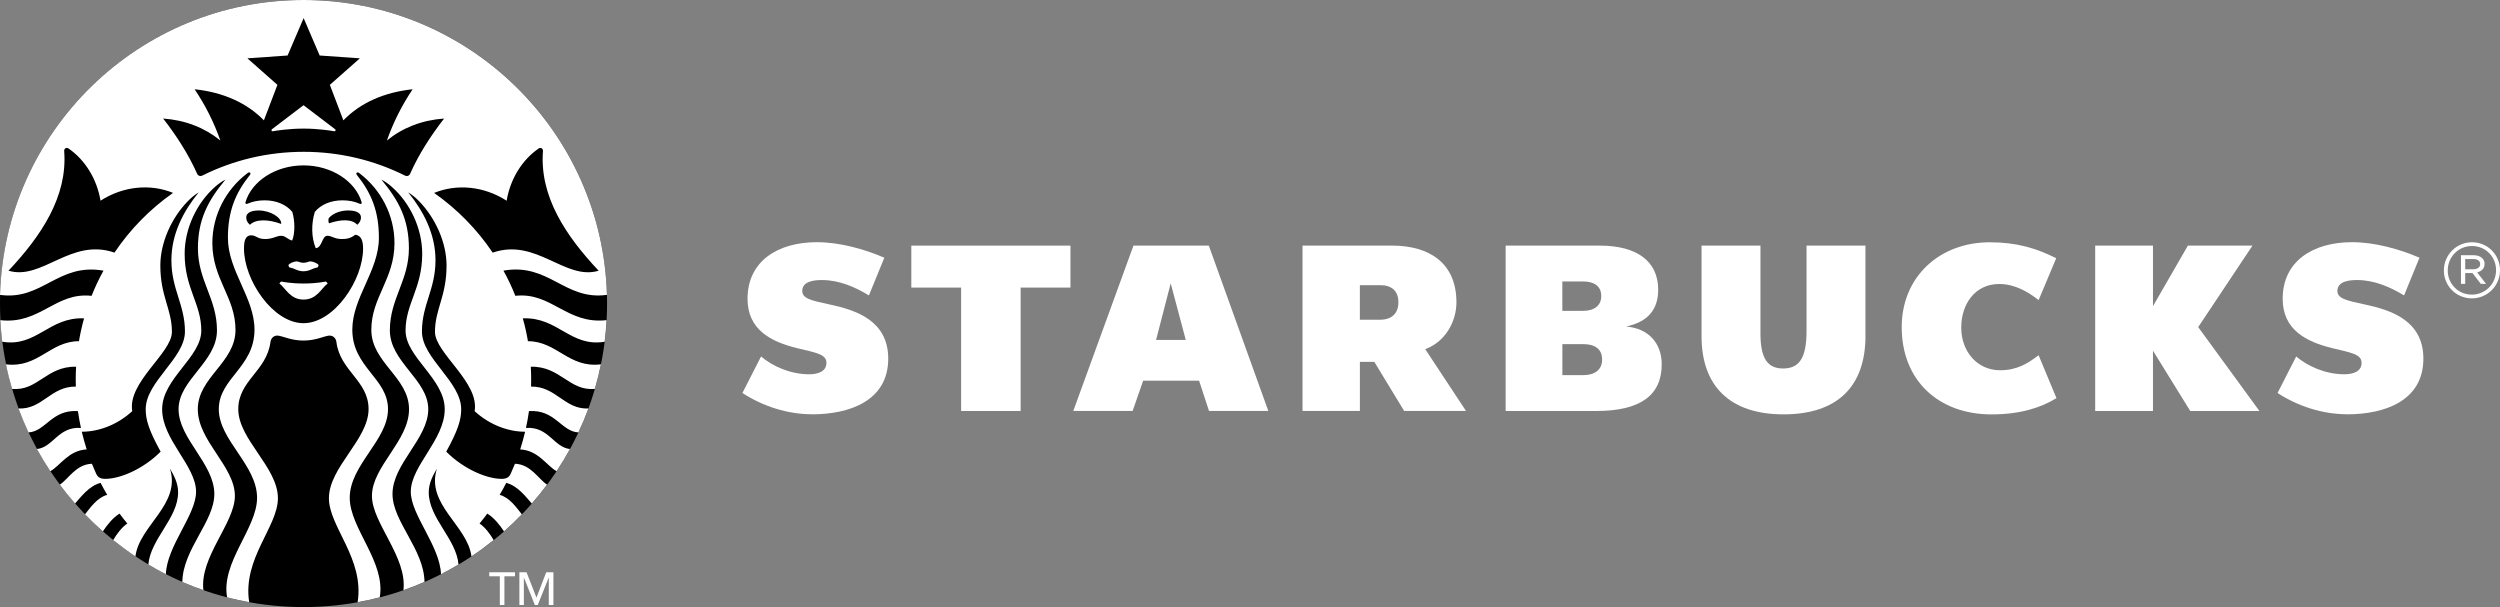
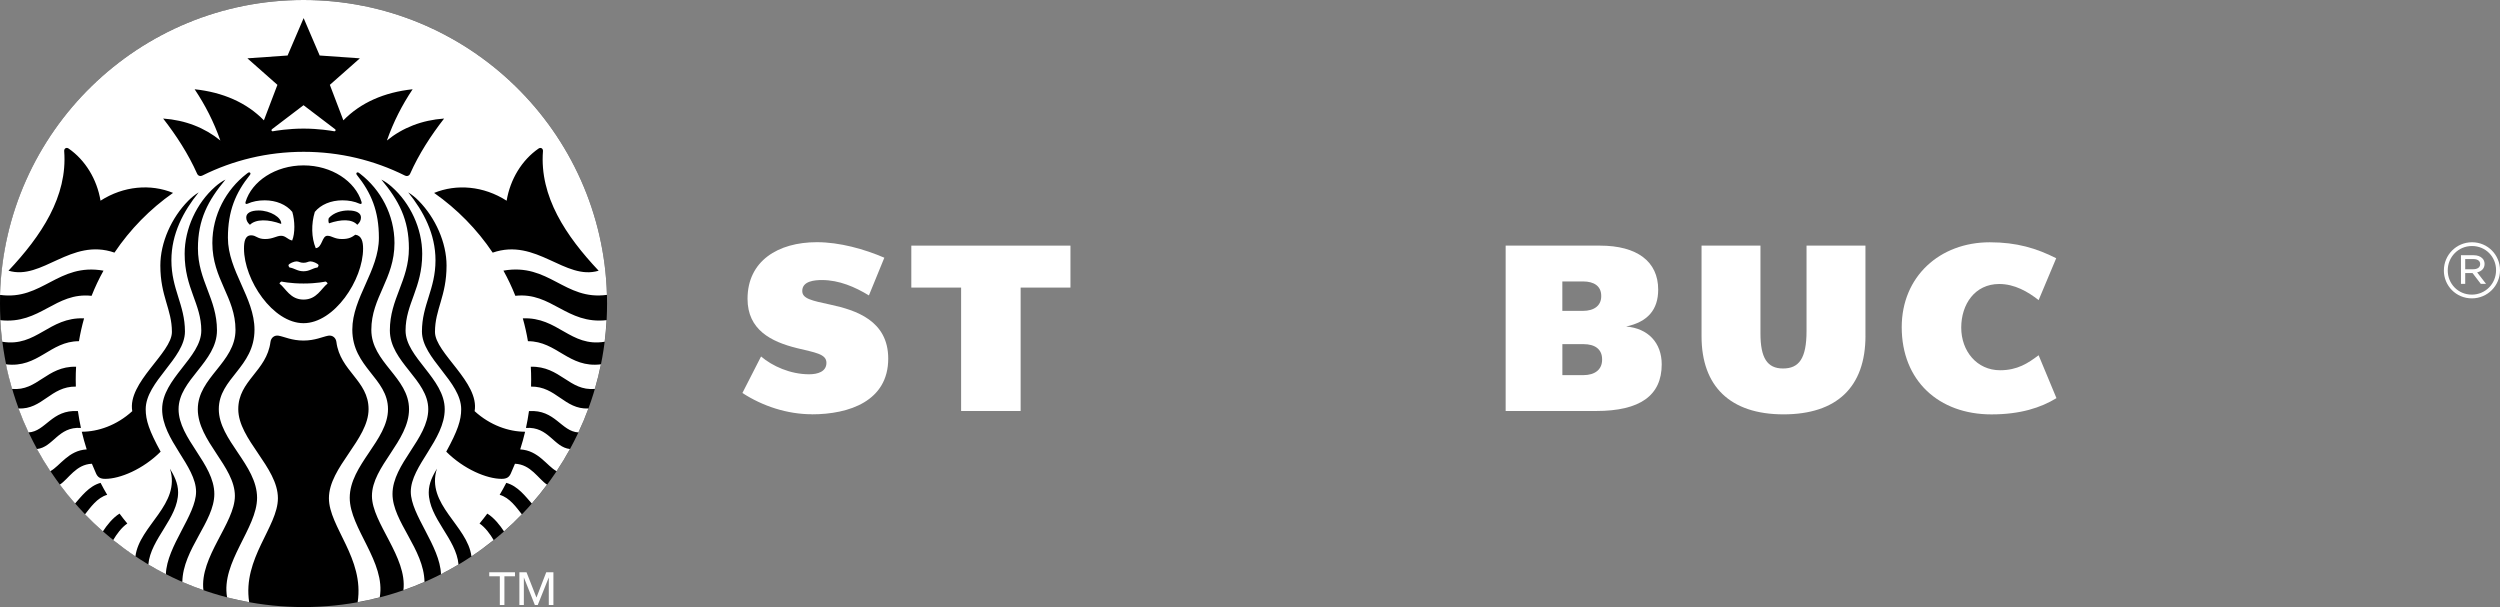
<svg xmlns="http://www.w3.org/2000/svg" id="Capa_2" viewBox="0 0 822.9 199.83">
  <rect x="0" y="0" width="822.9" height="199.83" fill="#808080" stroke="none" />
  <defs>
    <style>.cls-1{fill:#fff;}</style>
  </defs>
  <g id="Layer_1">
    <path class="cls-1" d="m614.04,110.53c0,16.84-9.4,25.86-26.98,25.86s-26.98-9.26-26.98-25.69v-29.85h19.39v28.9c0,8.01,2.2,11.54,7.42,11.54s7.75-3.2,7.75-12.36v-28.08h19.39v29.68Z" />
    <polygon class="cls-1" points="335.95 94.66 335.95 135.28 316.36 135.28 316.36 94.66 299.97 94.66 299.97 80.85 352.35 80.85 352.35 94.66 335.95 94.66" />
-     <path class="cls-1" d="m385.35,93.26l-4.82,18.64h9.78l-4.96-18.64Zm12.61,42.01l-3.27-9.97h-18.4l-3.48,9.97h-19.53l19.81-54.43h24.8l19.59,54.43h-19.52Z" />
    <path class="cls-1" d="m676.9,131.04l-5.87-14.11c-3.47,2.61-6.97,4.94-12.67,4.94-7.68,0-12.8-6.33-12.8-14.03s4.5-14.36,12.5-14.36c5.05,0,9.45,2.52,12.97,5.31l5.79-13.79c-6.47-3.26-12.96-5.25-21.87-5.25-16.46,0-28.98,11.27-28.98,27.94,0,17.58,12.16,28.71,29.53,28.71,9.56,0,16.28-2.22,21.39-5.34" />
-     <polygon class="cls-1" points="720.94 135.28 708.67 115.43 708.67 135.28 689.65 135.28 689.65 80.85 708.67 80.85 708.67 100.78 720.16 80.85 741.42 80.85 723.56 107.67 743.71 135.28 720.94 135.28" />
    <path class="cls-1" d="m267.23,136.38c12.34,0,25.14-4.4,25.14-18.33,0-12.55-10.68-15.97-19.01-17.77-6.28-1.35-9.29-1.98-9.29-4.51,0-3.33,4.23-3.59,6.5-3.59,5.65,0,10.92,2.3,15.44,5.06l5.08-12.41c-6.64-2.85-14.69-5.11-22.21-5.11-12.8,0-22.82,6.19-22.82,18.63,0,10.2,7.73,14.13,16.27,16.24,5.91,1.46,9.7,1.89,9.7,4.83s-2.9,3.78-5.7,3.78c-6.22,0-12.14-2.71-15.82-5.86l-6.14,12.02c6.64,4.31,14.73,7,22.89,7" />
-     <path class="cls-1" d="m772.54,136.38c12.34,0,25.14-4.4,25.14-18.33,0-12.55-10.68-15.97-19.01-17.77-6.28-1.35-9.29-1.98-9.29-4.51,0-3.33,4.23-3.59,6.5-3.59,5.65,0,10.92,2.3,15.44,5.06l5.08-12.41c-6.64-2.85-14.69-5.11-22.21-5.11-12.8,0-22.82,6.19-22.82,18.63,0,10.2,7.73,14.13,16.27,16.24,5.91,1.46,9.7,1.89,9.7,4.83s-2.9,3.78-5.7,3.78c-6.22,0-12.14-2.71-15.82-5.86l-6.14,12.02c6.64,4.31,14.73,7,22.89,7" />
-     <path class="cls-1" d="m469.12,114.93c6.66-2.43,10.28-9.13,10.28-15.41,0-12.84-8.78-18.68-21.25-18.68h-29.41v54.43h18.88v-16.15h4.76l9.81,16.15h20.36l-13.43-20.35Zm-8.83-15.33c0,3.57-2.26,5.64-5.98,5.64h-6.7v-11.37h6.77c3.59,0,5.91,1.82,5.91,5.56v.16Z" />
    <path class="cls-1" d="m535.25,107.48c7.09-1.52,10.56-5.5,10.56-12.16,0-9.26-6.95-14.47-19.17-14.47h-31.04v54.43h29.81c14.4,0,21.56-5.07,21.56-15.35,0-7.09-4.49-11.87-11.72-12.45m-20.98-14.84h6.83c3.62,0,5.96,1.56,5.96,4.74v.14c0,3.04-2.28,4.81-6.03,4.81h-6.77v-9.7Zm13.08,25.77c0,3.2-2.33,5.07-6.17,5.07h-6.91v-10.2h6.98c3.7,0,6.1,1.64,6.1,4.99v.15Z" />
    <path class="cls-1" d="m804.43,89.03v-.05c0-5.03,4.09-9.24,9.26-9.24s9.21,4.16,9.21,9.19v.05c0,5.03-4.08,9.23-9.27,9.23s-9.21-4.15-9.21-9.18m17.19-.05v-.05c0-4.37-3.4-7.95-7.93-7.95s-7.98,3.63-7.98,8.01v.04c0,4.38,3.41,7.95,7.92,7.95s7.98-3.63,7.98-8m-11.55-4.97h4.21c1.2,0,2.19.37,2.8.99.45.43.76,1.06.76,1.83v.05c0,1.52-1.02,2.43-2.44,2.77l2.92,3.78h-1.73l-2.71-3.55h-2.41v3.55h-1.4v-9.41Zm4.08,4.61c1.32,0,2.24-.61,2.24-1.67v-.05c0-.99-.81-1.62-2.16-1.62h-2.76v3.35h2.69Z" />
    <path d="m199.82,99.91c0,55.18-44.73,99.91-99.91,99.91S0,155.09,0,99.91,44.73,0,99.91,0s99.91,44.73,99.91,99.91" />
    <path class="cls-1" d="m109.96,43.2c-.88-.16-5.1-.87-10.05-.87s-9.17.71-10.05.87c-.5.09-.69-.41-.31-.69.34-.25,10.36-7.88,10.36-7.88,0,0,10.01,7.62,10.36,7.88.38.28.19.78-.31.69m-17.3,49.47s-.53.19-.67.66c2.09,1.61,3.54,5.28,7.92,5.28s5.82-3.67,7.92-5.28c-.14-.47-.67-.66-.67-.66,0,0-2.74.65-7.25.65s-7.25-.65-7.25-.65m7.25-6.17c-1.21,0-1.48-.46-2.31-.46-.79,0-2.33.63-2.66,1.21.02.3.13.55.34.79,1.77.27,2.57,1.25,4.62,1.25s2.85-.99,4.62-1.25c.21-.24.32-.49.35-.79-.33-.58-1.87-1.2-2.66-1.21-.83,0-1.1.46-2.31.46m99.76,18.89c-.13,2.39-.34,4.76-.63,7.1-11.3,1.87-15.35-8.2-26.94-7.7.69,2.46,1.26,4.96,1.69,7.52,9.56,0,13.41,8.93,24.03,7.61-.56,2.74-1.23,5.43-2,8.08-8.41.83-11.37-7.52-21.09-7.29.08,1.39.12,2.79.12,4.2,0,.78-.02,1.56-.04,2.34,8.29-.1,10.99,7.57,18.89,7.21-.99,2.69-2.09,5.32-3.3,7.88-5.68-.31-7.63-7.6-16.27-7.02-.26,1.87-.59,3.71-.99,5.54,7.51-.52,9.12,6.38,14.49,6.94-1.37,2.5-2.84,4.94-4.41,7.3-3.18-1.7-5.95-6.85-11.98-7.17.61-1.91,1.16-3.85,1.62-5.82-5.36,0-11.49-2.09-16.62-6.77,1.66-9.48-13.05-19.13-13.05-26.07,0-7.54,3.81-11.71,3.81-21.87,0-7.54-3.66-15.72-9.19-21.32-1.07-1.09-2.17-1.97-3.43-2.76,5.08,6.28,8.98,13.73,8.98,22.35,0,9.57-4.46,14.62-4.46,23.46s12.92,16.48,12.92,25.58c0,3.59-1.15,7.08-4.92,13.96,5.8,5.79,13.36,8.95,18.23,8.95,1.58,0,2.43-.48,3-1.72.49-1.07.95-2.16,1.39-3.25,5.25.2,7.65,4.98,10.56,6.88-1.59,2.14-3.27,4.21-5.02,6.21-1.95-2.16-4.56-5.79-8.4-6.8-.69,1.34-1.41,2.65-2.18,3.94,3.3.9,5.56,4.23,7.31,6.42-1.89,1.95-3.85,3.83-5.88,5.62-1.28-1.98-3.26-4.5-5.49-5.86-.82,1.11-1.68,2.19-2.56,3.26,1.89,1.28,3.57,3.59,4.65,5.46-2.36,1.89-4.8,3.69-7.32,5.37-1.25-10.15-15.1-17.1-11.36-28.88-1.23,2.08-2.69,4.68-2.69,7.79,0,8.53,9.08,15.29,9.8,23.76-1.89,1.12-3.81,2.19-5.77,3.19-.33-9.31-9.94-19.5-9.94-27.14,0-8.53,11.17-17.1,11.17-27.17s-12.89-17.05-12.89-25.89,5.48-13.93,5.48-25.26c0-8.3-3.94-16.7-10.04-22.07-1.07-.95-2.14-1.7-3.41-2.37,5.74,6.89,9.07,13.14,9.07,22.63,0,10.65-6.27,16.56-6.27,27s12.64,16.24,12.64,25.96-11.77,17.93-11.77,27.91c0,9.08,10.37,18.16,10.53,28.95-2.27.99-4.58,1.89-6.94,2.71,1.32-10.89-10.36-22.13-10.36-31.02,0-9.72,12.21-18.07,12.21-28.55s-12.41-15.36-12.41-26.11,7.62-16.71,7.62-28.59c0-9.27-4.57-17.59-11.26-22.76-.14-.11-.28-.22-.42-.32-.63-.47-1.15.1-.71.65,4.73,5.9,7.26,11.87,7.26,20.71,0,10.87-8.75,19.7-8.75,30.24,0,12.42,11.75,15.98,11.75,26.17s-12.6,18.35-12.6,29.18c0,10.04,11.92,21.18,9.88,32.76-2.39.62-4.82,1.15-7.27,1.59,2.23-14.42-9.46-24.79-9.46-34.22,0-10.23,13.05-19.33,13.05-29.32,0-9.41-9.37-12.49-10.59-22.13-.17-1.32-1.23-2.29-2.68-2.05-1.9.35-4.34,1.6-8.17,1.6s-6.27-1.26-8.17-1.6c-1.45-.25-2.51.73-2.68,2.05-1.23,9.63-10.6,12.71-10.6,22.13,0,9.98,13.05,19.09,13.05,29.32,0,9.43-11.69,19.8-9.46,34.22-2.46-.44-4.88-.97-7.27-1.59-2.05-11.58,9.87-22.73,9.87-32.76,0-10.83-12.6-18.98-12.6-29.18s11.75-13.75,11.75-26.17c0-10.53-8.75-19.36-8.75-30.24,0-8.84,2.52-14.81,7.26-20.71.44-.55-.07-1.12-.71-.65-.14.1-.28.21-.42.32-6.69,5.16-11.25,13.49-11.25,22.76,0,11.88,7.62,17.83,7.62,28.59s-12.41,15.63-12.41,26.11,12.21,18.83,12.21,28.55c0,8.89-11.68,20.13-10.36,31.02-2.36-.82-4.66-1.73-6.94-2.71.16-10.78,10.53-19.86,10.53-28.95,0-9.98-11.77-18.19-11.77-27.91s12.64-15.52,12.64-25.96-6.27-16.34-6.27-27c0-9.48,3.32-15.73,9.07-22.63-1.28.66-2.33,1.42-3.41,2.37-6.09,5.37-10.03,13.77-10.03,22.07,0,11.33,5.48,16.42,5.48,25.26s-12.89,15.82-12.89,25.89,11.17,18.64,11.17,27.17c0,7.64-9.62,17.83-9.94,27.14-1.96-1-3.88-2.07-5.77-3.19.73-8.47,9.8-15.23,9.8-23.76,0-3.12-1.46-5.72-2.69-7.79,3.73,11.78-10.12,18.73-11.36,28.88-2.52-1.68-4.96-3.48-7.32-5.37,1.09-1.88,2.76-4.18,4.65-5.46-.88-1.06-1.74-2.14-2.56-3.26-2.22,1.36-4.21,3.88-5.48,5.86-2.04-1.79-4-3.67-5.89-5.62,1.75-2.19,4.01-5.52,7.31-6.42-.77-1.29-1.49-2.6-2.18-3.94-3.83,1.01-6.45,4.64-8.4,6.8-1.76-2-3.43-4.07-5.02-6.21,2.91-1.91,5.31-6.68,10.56-6.88.44,1.1.9,2.18,1.39,3.25.57,1.24,1.42,1.72,3,1.72,4.88,0,12.43-3.16,18.24-8.95-3.78-6.88-4.92-10.37-4.92-13.96,0-9.1,12.92-16.75,12.92-25.58s-4.46-13.89-4.46-23.46c0-8.63,3.9-16.07,8.98-22.35-1.26.79-2.36,1.67-3.43,2.76-5.53,5.59-9.19,13.77-9.19,21.32,0,10.16,3.81,14.34,3.81,21.87,0,6.94-14.71,16.59-13.05,26.07-5.13,4.68-11.26,6.77-16.62,6.77.47,1.97,1.01,3.91,1.62,5.82-6.03.32-8.8,5.47-11.98,7.17-1.57-2.36-3.04-4.8-4.41-7.3,5.37-.55,6.99-7.46,14.49-6.94-.39-1.82-.72-3.67-.99-5.54-8.64-.58-10.6,6.71-16.27,7.02-1.21-2.57-2.31-5.2-3.3-7.88,7.9.36,10.6-7.31,18.89-7.21-.02-.78-.04-1.56-.04-2.34,0-1.41.04-2.8.12-4.2-9.73-.23-12.69,8.13-21.09,7.29-.77-2.65-1.45-5.34-2-8.08,10.62,1.32,14.48-7.62,24.03-7.61.43-2.55.99-5.06,1.69-7.52-11.59-.5-15.63,9.57-26.94,7.7-.29-2.34-.5-4.71-.63-7.1,13.15,1.48,18.07-9.33,30.04-8.01,1.13-2.86,2.44-5.63,3.92-8.29-15-2.64-20.1,9.91-34.06,7.98C1.55,43.2,45.68,0,99.91,0s98.36,43.2,99.87,97.06c-13.97,1.93-19.06-10.62-34.07-7.98,1.48,2.66,2.79,5.43,3.92,8.29,11.97-1.32,16.89,9.49,30.04,8.01M56.96,63.49c-7.35-3.01-16.26-2.32-23.87,2.57-1.18-7.08-5.02-13.36-10.49-17.16-.75-.52-1.54-.03-1.47.85,1.15,14.95-7.59,27.94-18.33,39.35,11.08,3.33,20.51-10.94,34.88-5.95,5.16-7.68,11.71-14.35,19.28-19.66m42.95-9.05c-9.27,0-17.04,5.24-19.08,12.02-.16.52.05.85.66.59,1.67-.75,3.57-1.11,5.63-1.11,3.78,0,7.12,1.39,9.09,3.81.87,2.88.95,7.04-.04,9.42-1.56-.35-2.12-1.56-3.64-1.56s-2.7,1.07-5.28,1.07-2.88-1.22-4.58-1.22c-2,0-2.36,2.06-2.36,4.37,0,10.33,9.5,24.55,19.6,24.55s19.6-14.22,19.6-24.55c0-2.32-.48-4.3-2.56-4.57-1.04.74-1.99,1.42-4.38,1.42-2.58,0-3.29-1.07-4.81-1.07-1.83,0-1.65,3.87-3.83,4.09-1.45-3.49-1.52-7.96-.31-11.95,1.97-2.41,5.31-3.81,9.09-3.81,2.06,0,3.98.36,5.63,1.11.6.27.81-.07.66-.59-2.04-6.78-9.81-12.02-19.08-12.02m14.77,14.83c-2.22,0-4.83.68-6.47,2.51-.17.49-.17,1.23.07,1.73,4.03-1.38,7.6-1.43,9.31.49.92-.83,1.21-1.59,1.21-2.45,0-1.34-1.36-2.27-4.11-2.27m-32.44,4.72c1.95-1.95,6.05-1.86,10.3-.29.19-2.12-3.6-4.43-7.4-4.43-2.75,0-4.11.93-4.11,2.27,0,.87.29,1.62,1.21,2.45m63.92-34.98c-7.33.52-13.69,3.04-18.83,7.23,2.19-6.2,4.96-11.61,8.47-16.87-9.32.99-17.11,4.4-22.8,10.23l-4.45-11.68,9.88-8.73-13.23-.93-5.28-12.31-5.28,12.31-13.23.93,9.88,8.73-4.45,11.68c-5.69-5.83-13.49-9.24-22.8-10.23,3.51,5.26,6.28,10.67,8.47,16.87-5.14-4.19-11.5-6.71-18.83-7.23,4.39,5.65,8.28,11.67,11.17,18.14.33.73,1.03.97,1.78.6,10.03-4.99,21.34-7.79,33.29-7.79s23.26,2.8,33.29,7.79c.75.37,1.45.14,1.78-.6,2.88-6.47,6.78-12.49,11.17-18.14m15.99,44.14c14.37-4.98,23.8,9.28,34.88,5.95-10.75-11.41-19.49-24.4-18.33-39.35.07-.88-.72-1.37-1.47-.85-5.47,3.79-9.31,10.08-10.49,17.16-7.61-4.89-16.51-5.58-23.87-2.57,7.57,5.31,14.12,11.98,19.28,19.66" />
    <polygon class="cls-1" points="166.03 199.14 164.52 199.14 164.52 189.69 161.04 189.69 161.04 188.37 169.51 188.37 169.51 189.69 166.03 189.69 166.03 199.14" />
    <polygon class="cls-1" points="176.56 196.65 176.6 196.65 179.8 188.37 182.16 188.37 182.16 199.14 180.64 199.14 180.64 190.13 180.61 190.13 177.01 199.14 176.05 199.14 172.46 190.13 172.43 190.13 172.43 199.14 170.96 199.14 170.96 188.37 173.31 188.37 176.56 196.65" />
  </g>
</svg>